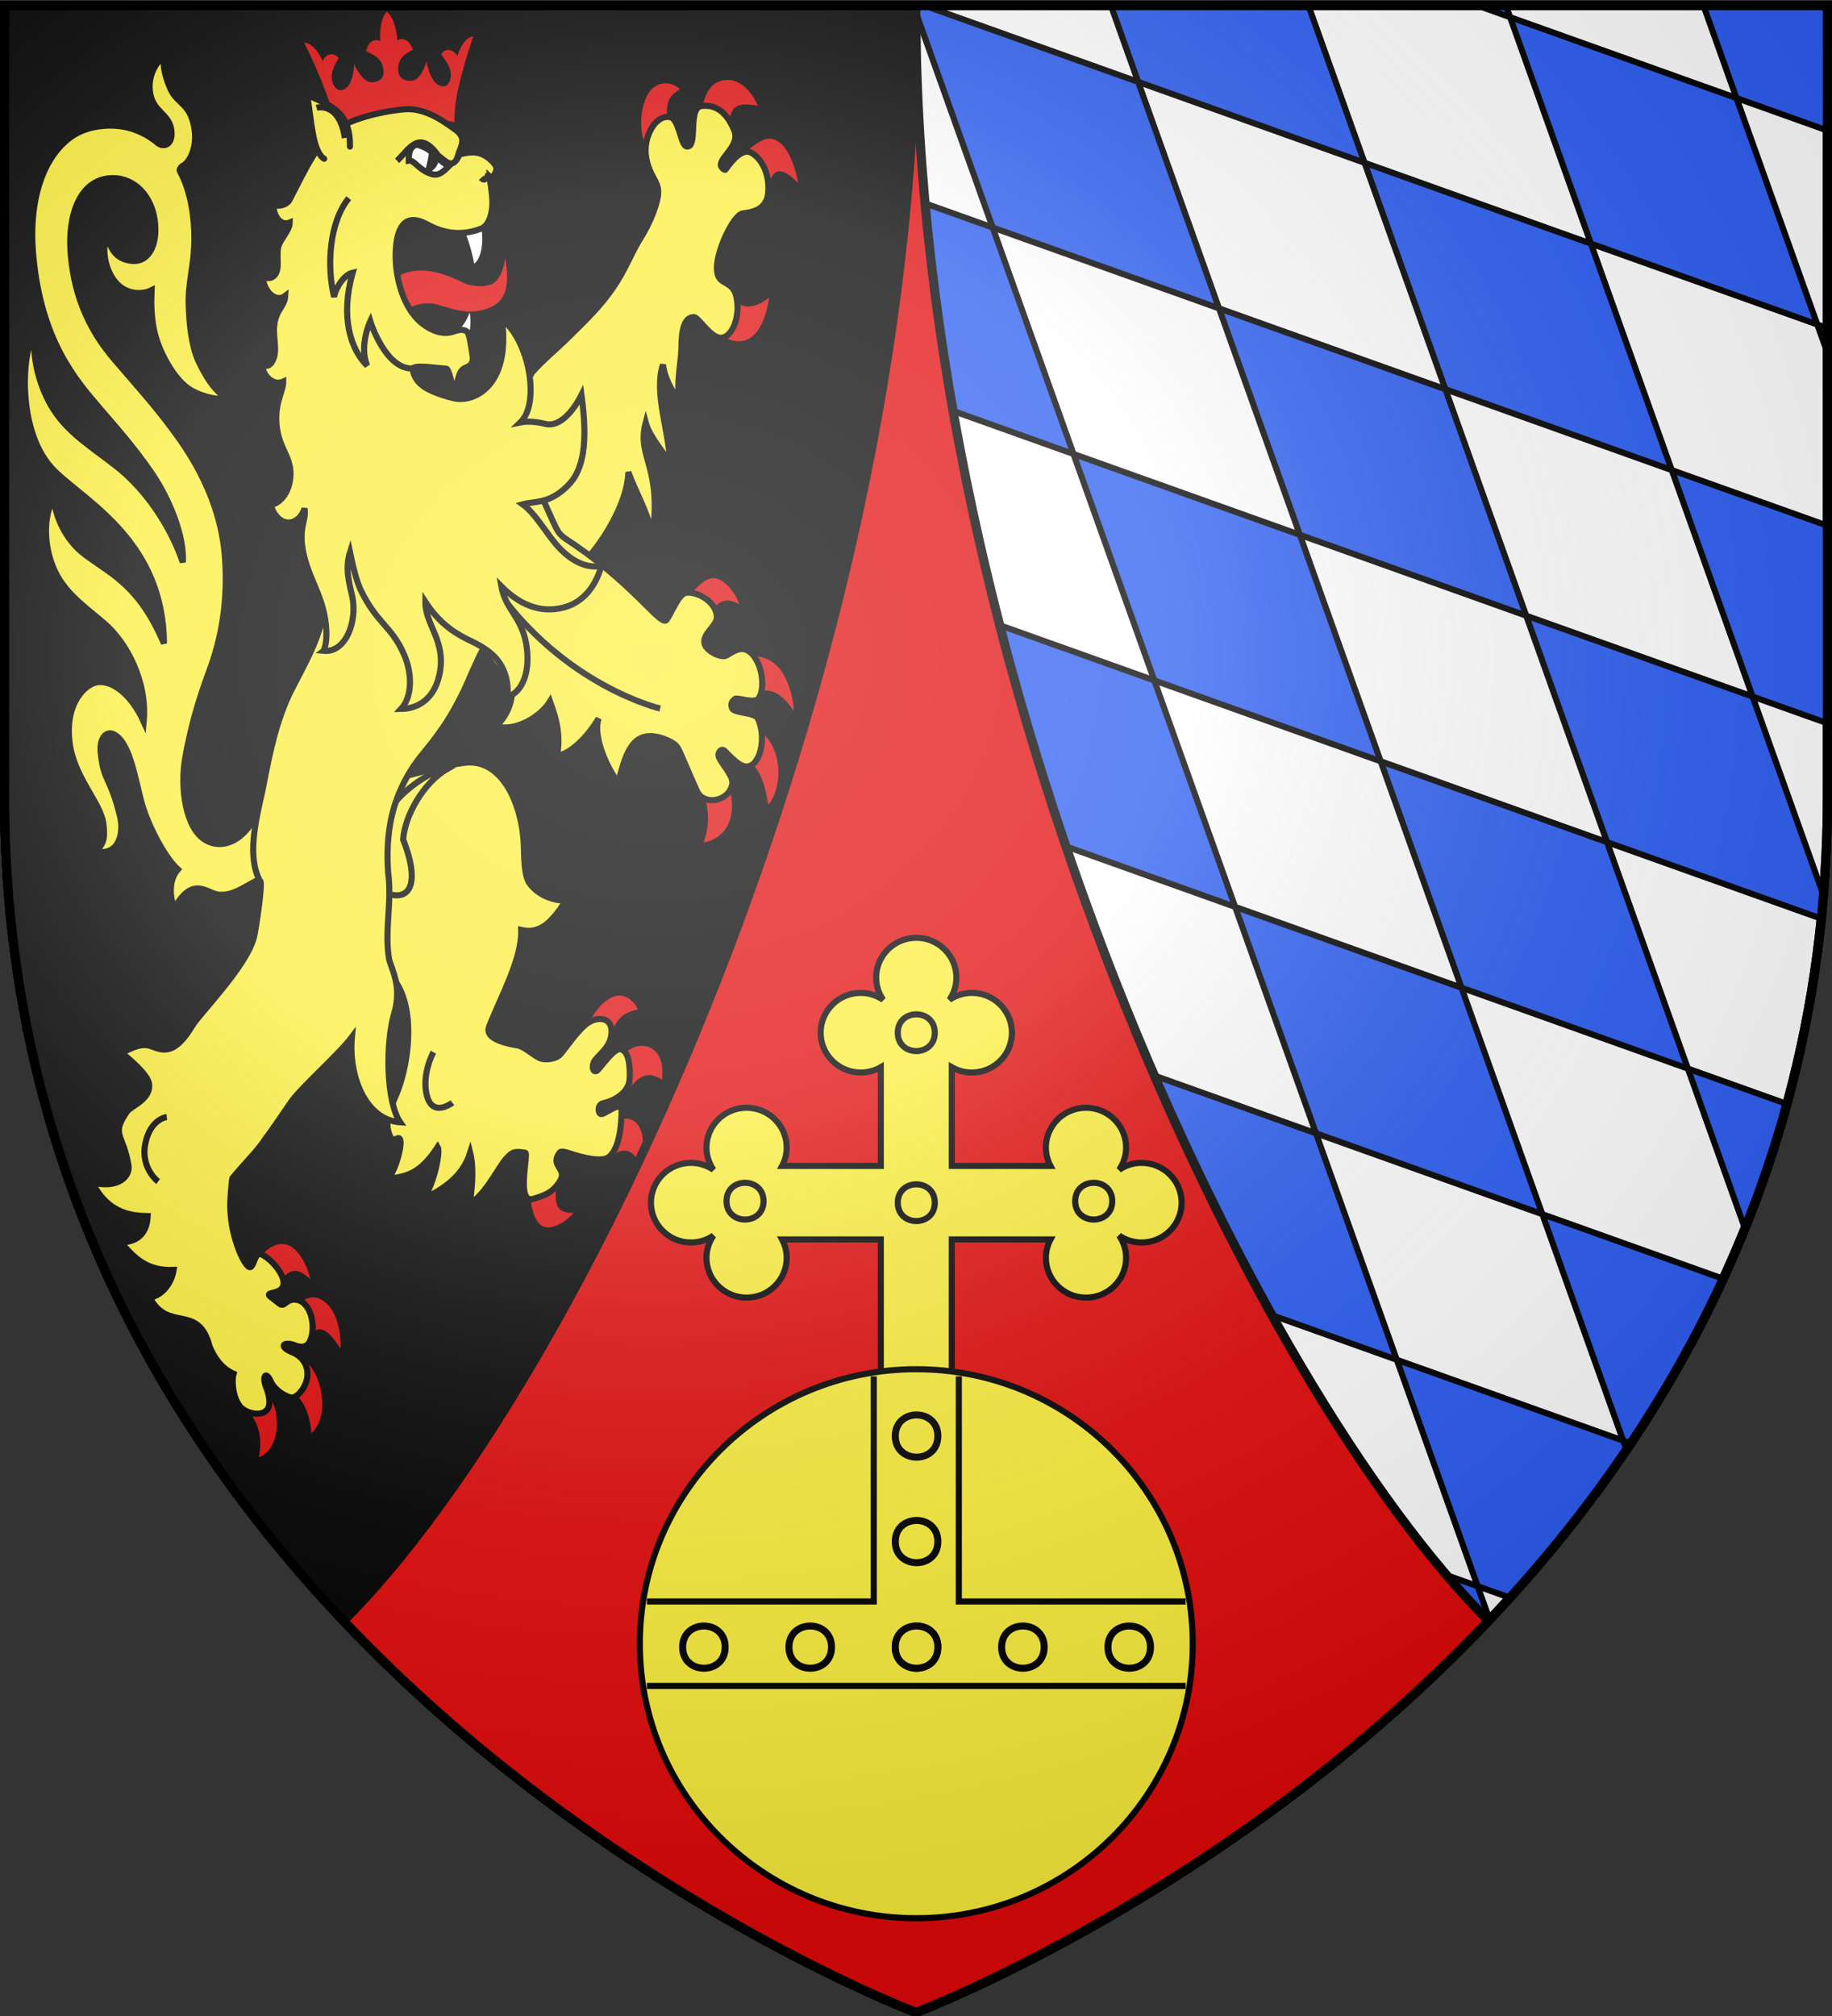
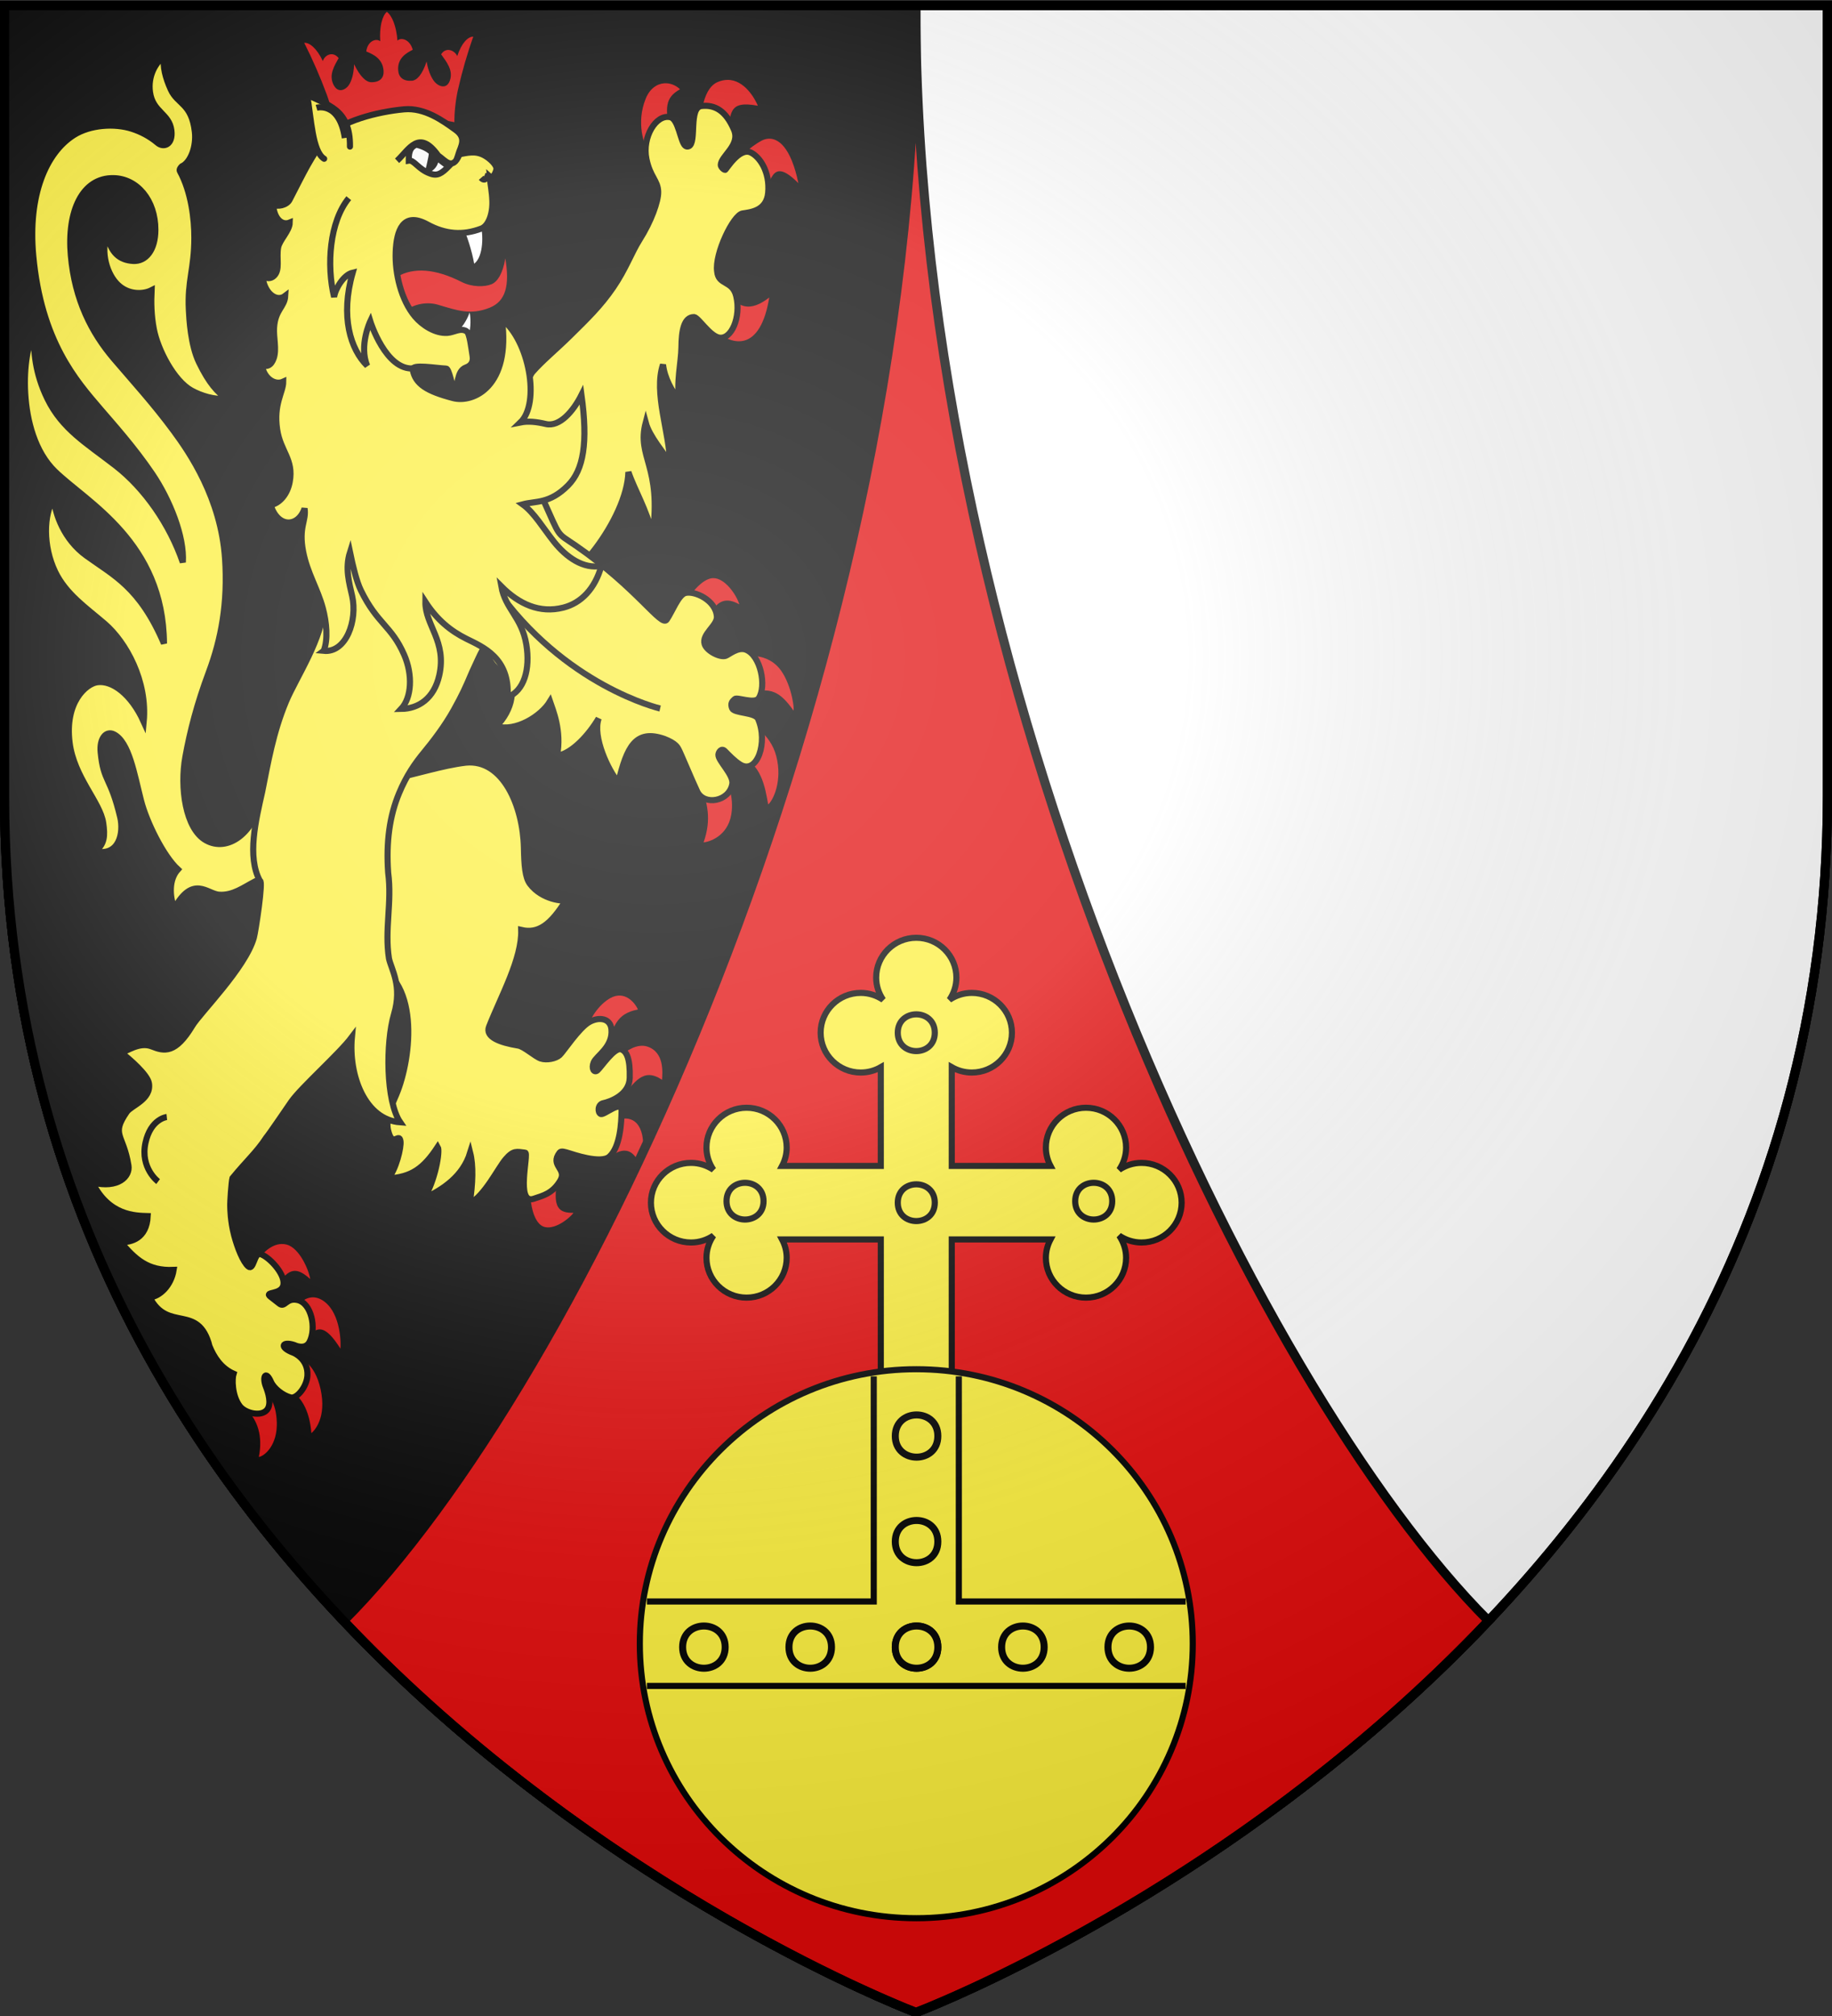
<svg xmlns="http://www.w3.org/2000/svg" xmlns:xlink="http://www.w3.org/1999/xlink" version="1.0" width="600" height="660" id="svg2" style="enable-background:new">
  <rect width="100%" height="100%" fill="#333333" stroke="none" />
  <defs id="defs6">
    <radialGradient gradientTransform="matrix(1.562,0,0,1.367,-952.518,-86.74)" gradientUnits="userSpaceOnUse" xlink:href="#linearGradient3673-7" id="radialGradient3199-1" fy="220.836" fx="747.221" r="300" cy="220.836" cx="747.221" />
    <linearGradient id="linearGradient3673-7">
      <stop offset="0" style="stop-color:#ffffff;stop-opacity:0.314" id="stop3675-4" />
      <stop offset="0.37" style="stop-color:#ffffff;stop-opacity:0.251" id="stop3677-0" />
      <stop offset="0.72" style="stop-color:#6b6b6b;stop-opacity:0.125" id="stop3679-9" />
      <stop offset="1" style="stop-color:#000000;stop-opacity:0.125" id="stop3681-4" />
    </linearGradient>
  </defs>
  <g id="g278" style="fill:#fcef3c;stroke:#000000;stroke-width:3">
    <g id="g101" style="fill:#ffffff">
      <path id="path3132" d="m 300,658.838 c 0,0 298.5,-112.436 298.5,-398.182 V 1.838 H 1.5 V 260.657 C 1.5,546.402 300,658.838 300,658.838 Z" />
      <path d="m 300,658.838 c 0,0 298.5,-112.436 298.5,-398.182 V 1.838 H 1.5 V 260.657 C 1.5,546.402 300,658.838 300,658.838 Z" id="path189" />
    </g>
    <path style="fill:#000000" id="path82" d="M 300,658.838 C 300,658.838 1.5,546.402 1.5,260.657 V 1.838 H 300 Z" />
-     <path style="fill:#2b5df2;stroke-width:2" d="M 300.094,1.838 V 4.436 L 325.107,74.484 399.244,100.957 372.771,26.818 302.807,1.838 Z M 372.771,26.818 446.91,53.291 428.537,1.838 h -64.686 z m 74.139,26.473 26.471,74.137 74.137,26.473 -26.471,-74.139 z M 521.047,79.762 595.184,106.232 568.713,32.1 494.574,5.627 Z M 494.574,5.627 493.223,1.838 h -9.262 z M 568.713,32.1 598.5,42.734 V 1.838 h -40.592 z m 26.471,74.133 3.316,9.289 v -8.104 z m -121.803,21.195 -74.137,-26.471 26.471,74.137 74.137,26.473 z m 26.471,74.139 26.473,74.135 70.158,25.051 c 0.261,-2.562 0.5,-5.136 0.711,-7.729 l -23.205,-64.986 z m 26.473,74.135 -74.137,-26.471 26.473,74.135 74.137,26.471 z m 26.473,74.135 18.689,52.34 c 5.259,-13.032 9.878,-26.615 13.742,-40.76 z M 452.188,249.23 l -26.473,-74.137 -74.137,-26.471 26.471,74.137 z m -74.139,-26.471 -74.137,-26.471 26.473,74.135 74.137,26.471 z m 26.473,74.135 26.473,74.135 L 505.131,397.5 478.658,323.365 Z M 505.131,397.5 l 26.473,74.135 2.51,0.896 c 11.18,-16.712 21.411,-34.653 30.264,-53.877 z m 26.473,74.135 -74.137,-26.471 26.473,74.135 10.566,3.773 c 13.432,-14.804 26.321,-30.926 38.178,-48.412 z m -47.664,47.664 -74.137,-26.471 26.473,74.135 9.057,3.232 c 14.301,-11.996 28.648,-25.277 42.52,-39.941 z M 457.467,445.164 430.994,371.029 356.857,344.559 383.33,418.693 Z M 351.578,148.623 325.107,74.484 300.094,65.555 v 64.686 z m 195.939,5.279 26.473,74.135 24.51,8.752 v -64.684 z" id="path119" />
    <g id="g369" style="stroke-width:2">
      <g id="g387" style="stroke:none">
        <g id="g377" style="fill:#e00808">
          <path id="path3021" d="m 238.286,26.153 c 5.544,-0.049 8.978,6.191 9.925,8.464 -9.984,-1.83 -8.837,2.392 -10.054,11.066 l -8.894,-4.945 c 0.461,-4.553 1.31,-11.947 5.731,-13.859 1.17,-0.506 2.266,-0.718 3.292,-0.727 z m -20.715,1.115 c 1.856,-0.122 3.732,0.595 5.14,1.955 -3.715,2.166 -5.673,4.653 -3.101,13.964 l -6.809,7.415 c -2.044,-3.175 -4.467,-10.517 -1.328,-18.291 1.344,-3.328 3.711,-4.885 6.098,-5.043 z m 33.989,18.149 c 3.294,-0.268 7.469,2.715 9.915,14.544 -9.26,-9.241 -8.66,-0.025 -12.543,6.289 l -6.817,-14.355 c 0,0 3.065,-3.569 7.328,-5.845 0.634,-0.338 1.356,-0.571 2.116,-0.633 z m -14.619,47.813 c 4.192,8.442 9.034,8.813 14.994,4.166 -2.814,17.341 -11.887,17.496 -20.76,8.181 z" />
          <path d="m 202.385,325.948 c 3.906,-0.355 6.281,3.728 6.527,4.547 -7.244,1.398 -7.98,5.659 -10.61,13.369 -2.459,-2.711 -4.637,-5.028 -6.092,-6.243 0.023,-1.723 2.232,-7.013 6.553,-10.154 1.322,-0.961 2.528,-1.419 3.622,-1.518 z m 7.136,16.464 c 0.8,-0.1 1.602,-0.063 2.391,0.184 5.772,1.809 5.047,8.648 4.921,10.912 -6.187,-4.186 -9.077,0.88 -13.366,6.023 l -2.063,-12.177 c 1.3,-1.352 4.652,-4.509 8.118,-4.943 z m -10.607,25.707 c 0,0 5.554,-3.742 9.088,-0.838 3.81,3.13 2.716,11.47 1.664,14.401 -2.799,-7.363 -7.539,-5.436 -11.314,-1.483 z m -16.222,17.41 c -2.023,10.203 0.504,11.559 5.126,11.54 -1.785,2.326 -7.422,6.457 -10.672,4.024 -3.571,-2.673 -3.71,-11.618 -3.305,-11.885 z" id="path3031" />
          <path d="m 92.19,407.262 c 0.554,-0.017 1.112,0.035 1.693,0.19 4.23,1.131 7.277,8.363 7.72,11.295 -4.23,-3.804 -6.953,-4.09 -10.922,2.445 -1.498,-2.374 -3.715,-5.638 -5.946,-8.939 0.492,-0.998 3.58,-4.872 7.455,-4.992 z m 9.928,17.47 c 1.226,-0.088 2.649,0.264 4.124,1.387 5.498,4.187 5.447,14.151 5.243,15.397 -5.107,-8.138 -8.222,-8.075 -11.886,-1.606 l -1.467,-12.837 c 0.423,-0.85 1.943,-2.195 3.987,-2.341 z m -4.497,19.817 c 0,0 5.347,0.944 7.374,10.248 2.024,9.294 -1.958,13.519 -3.02,14.39 -0.538,-7.144 -3.264,-13.095 -9.156,-14.976 z m -11.277,10.733 c 1.342,1.35 4.068,3.351 4.31,10.311 0.26,7.485 -3.972,11.088 -5.883,11.392 1.415,-7.007 -0.584,-12.199 -3.87,-15.372 z" id="path3069" />
          <path id="path3055" d="m 233.698,189.271 c 3.749,0.05 7.477,5.404 8.442,8.594 -4.169,-2.36 -6.882,-1.262 -9.043,2.351 l -6.323,-6.2 c 0,0 2.984,-4.102 6.173,-4.692 0.249,-0.046 0.501,-0.056 0.751,-0.053 z m 12.587,25.47 c 2.039,0.016 5.271,0.518 8.01,3.06 4.293,3.986 5.904,13.039 5.6,14.854 -4.343,-6.142 -7.481,-7.961 -14.822,-5.66 l -0.799,-12.105 c 0,0 0.789,-0.159 2.012,-0.15 z m -0.741,22.101 c 0,0 6.708,3.073 8.691,10.704 2.115,8.14 -1.085,14.552 -2.648,15.814 -1.018,-5.695 -2.295,-13.856 -10.022,-16.104 z m -8.769,15.534 c 1.338,3.319 3.727,8.296 2.73,14.254 -1.214,7.257 -7.33,8.986 -9.071,9.163 2.629,-7.572 1.393,-12.854 -1.424,-20.18 z" />
          <path id="path701" d="m 148.823,40.002 c -13.291,-2.807 -26.358,-2.369 -39.192,1.442 -0.37,-3.03 -1.361,-7.1 -2.584,-10.414 -2.134,-5.781 -4.782,-11.842 -7.413,-17.001 1.724,-0.171 4.143,1.83 6.105,5.964 0.54,-1.9 3.215,-3.413 5.168,-0.98 -1.337,2.464 -3.361,5.504 -1.632,8.824 1.238,2.377 3.216,1.886 4.481,0.621 1.135,-1.135 2.08,-3.695 2.219,-7.441 1.934,4.069 3.95,5.902 5.654,5.903 2.845,0.001 4.153,-1.447 3.995,-3.743 -0.276,-4.03 -3.484,-5.429 -5.671,-6.33 0.454,-3.5 3.278,-4.424 4.572,-3.337 -0.312,-4.866 0.711,-8.392 2.166,-9.63 1.617,1.125 3.12,4.559 3.478,9.423 1.139,-1.177 4.075,-0.464 5.008,2.985 -2.052,1.058 -5.051,2.685 -4.772,6.715 0.159,2.296 1.659,3.641 4.489,3.431 1.695,-0.126 3.449,-2.098 4.814,-6.288 0.653,3.717 1.945,6.194 3.23,7.24 1.432,1.166 3.468,1.509 4.373,-0.947 1.264,-3.43 -1.167,-6.306 -2.836,-8.659 1.609,-2.564 4.478,-1.255 5.276,0.596 1.383,-4.258 3.516,-6.426 5.254,-6.382 -1.909,5.327 -3.712,11.551 -5.04,17.46 -0.761,3.387 -1.189,7.51 -1.14,10.551 z" />
          <path d="m 119.794,109.147 c 4.282,-1.61 8.415,-3.151 11.711,-6.399 3.071,-3.026 7.879,-4.17 11.882,-2.998 6.439,1.886 10.619,3.496 16.933,1.013 5.317,-2.091 6.664,-7.319 5.177,-16.159 -0.864,5.149 -2.65,7.636 -4.439,8.411 -2.302,0.997 -6.503,1.007 -9.877,-0.707 -17.466,-8.871 -28.204,-1.398 -31.387,16.839 z" id="path601" />
        </g>
        <path style="fill:#ffffff" id="path602" d="m 157.407,73.722 c 0.826,2.474 1.109,10.171 -2.109,12.617 -0.757,-4.37 -2.465,-9.432 -3.673,-12.015 z m -3.598,28.572 c 0.564,2.687 0.22,6.105 -0.511,8.2 l -4.097,-1.359 c 1.966,-1.653 3.664,-4.102 4.608,-6.841 z" />
      </g>
      <path d="m 71.808,292.926 c -3.951,-0.244 -8.539,-6.648 -14.724,4.482 -1.623,-4.167 -1.76,-9.54 1.193,-12.766 -4.82,-4.379 -10.336,-15.686 -12.073,-22.471 -2.263,-8.841 -3.941,-19.176 -8.848,-21.734 -2.604,-1.357 -4.837,1.317 -4.382,5.892 0.988,9.93 3.221,7.794 6.399,21.2 1.193,5.034 -0.238,12.931 -8.255,11.188 3.237,-2.275 3.259,-5.279 2.691,-9.249 -0.986,-6.894 -9.571,-14.967 -11.012,-26.291 -1.695,-13.32 5.403,-19.314 9.052,-19.828 4.887,-0.689 11.121,3.863 15.214,12.897 1.233,-13.156 -5.696,-25.952 -12.806,-32.072 -5.958,-5.128 -12.656,-9.616 -16.207,-17.003 -4.003,-8.329 -3.828,-18.809 -0.432,-23.973 0.445,4.982 3.254,13.349 10.644,18.706 8.97,6.503 17.51,10.234 25.442,28.766 -0.256,-33.156 -25.13,-46.079 -35.718,-56.343 -13.141,-12.74 -10.504,-40.501 -6.912,-44.291 0.022,4.649 0.268,11.927 4.485,20.535 4.878,9.957 12.738,14.471 22.327,21.909 9.535,7.397 17.746,19.215 21.992,31.616 0.56,-8.369 -4.288,-20.493 -10.043,-28.983 -5.96,-8.794 -12.936,-16.503 -16.917,-21.16 -7.929,-9.276 -19.446,-22.115 -22.032,-50.269 -1.821,-19.8 4.167,-33.666 13.27,-39.453 5.339,-3.394 13.397,-3.902 19.059,-2.068 2.841,0.92 5.699,2.335 8.433,4.644 1.925,1.625 5.049,0.625 4.485,-4.094 -0.665,-5.562 -6.092,-5.972 -7.006,-12.489 -0.754,-5.377 1.804,-9.699 4.638,-11.838 -0.566,3.293 0.431,7.115 2.173,10.926 2.271,4.968 6.803,4.439 7.885,13.839 0.538,4.702 -1.322,10.002 -4.282,11.317 -0.342,0.323 -0.908,1.033 -0.625,1.549 3.692,6.739 4.759,15.653 4.741,21.836 -0.03,10.324 -2.272,13.963 -1.808,23.525 0.145,2.98 0.593,11.574 3.327,17.238 3.371,6.983 6.089,9.75 9.07,11.95 -4.026,0.373 -8.421,-1.006 -11.537,-2.731 C 56.95,124.646 51.676,114.493 50.383,107.762 49.522,103.28 49.447,99.091 49.636,95.009 46.968,96.37 42.209,96.564 38.705,93.317 35.106,89.984 32.836,82.781 35.03,76.5 c 1.2,6.366 4.216,8.675 8.577,8.928 4.15,0.241 7.259,-3.555 7.278,-10.155 0.028,-9.728 -5.97,-16.815 -13.716,-16.951 -10.262,-0.179 -15.258,10.88 -13.964,25.351 1.297,14.505 6.741,25.182 14.103,33.815 6.325,7.417 12.949,14.623 19.598,23.636 5.186,7.03 15.456,21.933 16.799,41.694 0.995,14.643 -1.29,26.484 -5.273,37.152 -3.983,10.668 -6.209,19.556 -7.716,27.829 -1.81,9.943 -0.017,23.513 6.736,27.318 6.995,3.942 15.904,-2.03 18.501,-15.044 1.657,9.51 4.264,29.18 -2.329,28.443 -3.865,2.008 -7.301,4.688 -11.815,4.409 z" id="path504" />
      <path id="path3029" d="m 223.176,113.688 c -0.038,4.84 -1.806,11.829 -0.59,17.622 -2.545,-3.298 -4.941,-7.465 -5.443,-11.96 -3.108,9.278 2.135,22.222 2.311,32.322 -2.017,-3.502 -6.733,-8.659 -7.976,-13.32 -3.015,11.472 5.351,14.069 2.251,36.749 -1.912,-8.189 -6.041,-14.962 -7.921,-20.576 -0.411,15.588 -19.398,38.598 -25.277,36.015 -11.865,25.233 -18.911,2.691 -19.568,-24.756 0,0 10.354,-40.464 13.393,-43.955 3.3,-3.791 7.571,-7.213 12.398,-11.97 5.447,-5.369 9.923,-9.679 14.051,-15.713 4.128,-6.034 5.984,-11.447 8.673,-15.684 3.785,-5.965 6.161,-12.589 6.088,-15.664 -0.089,-3.764 -2.622,-4.772 -3.852,-10.749 -1.464,-7.112 3.116,-14.738 7.799,-13.682 2.669,0.602 3.327,7.814 4.826,9.265 0.353,0.342 0.762,0.461 1.266,0.239 2.645,-1.162 -0.18,-12.713 4.168,-13.17 4.348,-0.457 7.933,1.496 10.622,7.794 2.162,5.062 -4.242,8.516 -4.336,11.49 -0.021,0.667 0.983,1.633 1.444,1.617 0.304,-0.011 4.623,-7.464 8.399,-5.661 2.942,1.405 6.31,6.345 5.684,13.197 -0.541,5.925 -5.859,6.348 -8.402,6.75 -3.015,0.477 -9.152,13.225 -8.306,18.968 0.408,4.629 4.997,2.807 6.257,8.116 1.616,6.807 -1.613,14.435 -5.738,13.529 -3.086,-0.678 -6.665,-6.513 -8.063,-6.704 -3.365,-0.028 -4.117,4.517 -4.158,9.891 z" />
      <path d="m 152.562,249.673 c 12.265,-1.195 18.725,14.321 19.022,27.841 0.127,5.802 0.39,9.756 2.008,11.888 3.968,5.229 11.085,5.728 11.793,5.286 -5.038,8.119 -9.099,11.067 -14.685,9.755 0.316,9.363 -6.61,21.687 -10.526,31.686 -1.322,3.376 3.569,5.191 9.56,6.173 1.95,0.32 5.524,3.621 7.369,4.236 1.911,0.637 4.94,0.057 6.193,-1.122 1.295,-1.218 6.271,-8.887 9.688,-10.809 3.179,-1.789 6.905,-1.301 7.266,2.335 0.575,5.802 -4.898,8.675 -5.794,10.833 -0.866,2.087 0.148,3.591 1.212,2.648 1.262,-1.119 5.613,-7.746 7.838,-6.865 1.676,0.664 2.901,2.878 2.734,9.356 -0.141,5.491 -6.343,7.764 -8.653,8.247 -1.881,0.393 -1.895,3.126 -0.823,3.541 1.154,0.447 6.865,-4.788 6.815,-1.072 -0.05,3.716 -0.419,11.84 -3.993,15.026 -2.81,2.504 -12.185,-0.826 -13.265,-1.14 -1.286,-0.373 -2.533,-0.833 -3.023,-0.191 -3.329,4.365 2.567,5.237 0.171,9.222 -2.546,4.235 -5.717,4.909 -8.677,5.903 -6.08,2.041 -1.493,-15.105 -2.798,-15.081 -2.781,-0.315 -3.832,-0.856 -6.376,2.127 -2.544,2.983 -6.776,11.854 -11.797,14.546 1.029,-6.569 1.231,-12.406 0.166,-16.651 -2.371,7.654 -8.745,11.951 -15.089,14.931 3.563,-5.654 5.307,-15.456 4.465,-16.844 -4.649,7.096 -8.661,9.904 -16.231,10.315 2.497,-2.733 4.339,-10.182 4.031,-12.197 -0.471,-3.092 -2.644,2.582 -4.082,-3.653 -0.906,-3.93 1.622,-9.018 2.717,-11.628 5.021,-11.97 8.12,-38.86 -9.485,-43.434 -9.574,-2.488 -23.726,-9.643 -24.793,-11.953 -8.505,-18.414 2.549,-39.74 8.75,-49.668 12.569,8.311 32.781,-1.763 48.289,-3.586 z" id="path3039" />
-       <path d="m 146.562,251.673 c -7.799,4.431 -14.043,15.355 -14.517,23.206 5.329,13.547 2.591,19.604 -4.106,17.983 -5.465,-1.319 -5.802,-7.648 -4.759,-14.949 0.93,-6.514 2.632,-10.915 6.499,-15.575 5.049,-6.084 14.546,-11.261 16.883,-10.665 z" id="path3041" />
+       <path d="m 146.562,251.673 z" id="path3041" />
      <path id="path2975" d="M 68.638,440.782 C 64.947,426.541 55.033,436.342 49.025,424.74 c 3.269,-0.313 7.01,-3.809 7.841,-8.994 -8.551,0.376 -12.626,-3.569 -17.315,-9.064 3.452,0.03 8.48,-1.235 8.823,-8.555 -4.133,-0.12 -12.779,-0.173 -18.089,-10.977 8.487,2.055 12.352,-2.034 11.782,-5.569 -1.683,-10.45 -5.812,-9.888 -0.568,-17.534 1.473,-2.148 8.105,-4.066 7.281,-9.386 -0.437,-2.822 -6.263,-7.875 -9.088,-10.075 1.721,-0.28 5.947,-3.64 10.05,-1.992 4.103,1.648 7.722,2.382 13.245,-6.797 2.539,-4.238 17.366,-18.884 20.157,-28.824 0.561,-1.998 3.133,-18.88 1.997,-18.571 -4.336,-7.903 -1.309,-20.098 0.721,-29.166 1.932,-9.673 3.58,-19.448 7.811,-29.576 3.25,-7.78 12.296,-21.077 12.279,-31.491 -0.016,-13.498 -0.59,-27.907 -1.522,-34.927 -2.554,-19.237 -3.292,-22.892 8.79,-29.085 7.143,-3.661 32.114,-13.267 45.186,6.326 6.679,10.011 13.275,9.34 19.326,22.708 6.051,13.369 4.265,10.903 10.923,15.493 20.042,13.816 27.956,26.699 29.69,24.198 1.734,-2.501 3.802,-8.104 6.112,-8.744 2.896,-0.803 9.971,2.24 10.337,7.723 0.196,2.937 -5.035,5.725 -4.014,9.019 0.695,2.242 5.044,4.46 6.89,3.825 1.055,-0.363 4.015,-3.007 6.611,-2.004 4.849,1.874 6.821,11.954 4.208,15.882 -1.328,1.997 -7.028,-0.453 -7.828,0.262 -0.907,0.81 -1.481,1.448 -0.891,3.024 0.64,1.709 7.515,1.253 8.501,3.479 3.356,7.581 -0.3,18.39 -5.873,14.945 -1.872,-1.157 -3.705,-3.099 -4.985,-4.394 -1.136,-1.149 -2.063,0.293 -2.127,1.16 -0.145,1.974 5.07,6.591 4.559,9.585 -0.982,5.759 -9.237,7.262 -11.513,2.454 -1.766,-3.731 -5.425,-12.58 -6.089,-13.782 -0.332,-0.601 -0.869,-1.947 -4.673,-3.411 -9.473,-3.289 -12.271,2.661 -15.051,14.217 -3.223,-3.759 -8.576,-14.858 -6.448,-20.936 -3.179,5.372 -8.679,11.491 -13.639,12.26 1.591,-8.148 -1.359,-15.009 -2.303,-17.799 -2.942,4.866 -11.3,10.05 -17.577,8.112 5.059,-4.886 7.633,-13.711 1.471,-17.829 -7.577,-4.922 -2.752,-14.331 -9.366,-0.022 -2.312,5.465 -3.248,7.485 -6.001,12.464 -2.963,5.357 -7.048,10.627 -9.73,13.866 -3.031,3.661 -5.82,7.671 -8.226,13.459 -3.082,7.414 -4.28,15.805 -3.57,26.007 1.3,9.831 -1.236,18.523 0.262,28.1 0.789,3.637 4.413,8.901 1.658,18.224 -2.755,9.323 -2.665,28.579 2.031,35.395 -11.483,-0.839 -17.003,-15.283 -15.83,-27.905 -4.083,5.448 -16.506,16.426 -19.806,21.107 -1.25,1.773 -6.895,10.161 -8.324,11.915 -2.868,4.447 -6.489,7.67 -10.987,13.161 -0.292,0.994 -0.81,7.777 -0.716,9.525 0.027,0.506 0.047,4.548 1.265,9.188 1.077,4.106 2.916,8.702 4.635,10.191 1.769,1.532 1.927,-4.544 3.897,-4.055 2.606,0.648 8.137,6.313 7.628,9.959 -0.496,3.547 -6.565,2.208 -4.262,4.004 l 2.944,2.296 c 1.81,1.411 2.201,-2.034 5.92,-1.202 4.57,1.023 6.206,9.212 3.968,13.648 -1.472,2.918 -5.04,1.075 -5.04,1.075 -3.925,-1.308 -5.143,0.727 -0.181,2.582 0,0 4.796,1.931 4.493,7.401 -0.207,3.731 -3.518,7.671 -5.456,7.196 -2.573,-0.631 -5.54,-2.994 -6.478,-5.119 -1.759,-3.984 -2.918,-1.59 -1.662,1.582 0.714,1.802 1.983,5.65 0.337,7.6 -2.006,2.377 -7.186,1.02 -8.897,-1.246 -2.62,-3.468 -2.556,-9.014 -2.041,-10.601 -4.141,-1.835 -6.482,-5.534 -7.853,-8.945 z" />
      <path d="m 216.199,231.954 c 0,0 -31.547,-7.383 -54.046,-39.795" id="path4171" />
      <path id="path604" d="m 106.008,213.072 c 1.498,-3.717 0.947,-9.327 -0.278,-13.952 -1.671,-6.307 -5.064,-11.454 -6.438,-18.453 -1.602,-8.188 1.106,-10.166 0.457,-14.203 -2.009,6.08 -8.689,6.545 -11.102,-1.1 2.95,-0.62 5.494,-3.53 6.243,-7.632 1.348,-7.388 -3.055,-9.943 -4.116,-17.1 -1.253,-8.442 1.963,-12.121 1.995,-15.695 -2.791,1.281 -6.383,-1.074 -7.026,-5.488 1.56,0.826 3.086,0.252 3.915,-2.203 0.995,-2.944 -0.125,-6.819 0.095,-10.019 0.408,-5.943 3.461,-6.672 3.666,-10.373 -2.897,2.24 -7.077,-0.982 -7.445,-6.663 1.172,1.065 2.628,1.208 3.773,0.107 2.061,-1.98 0.71,-5.779 1.337,-9.259 0.454,-2.52 3.759,-5.427 3.809,-8.18 -2.55,1.042 -5.149,-1.204 -5.439,-5.907 1.403,0.887 4.442,0.243 5.367,-1.522 4.326,-8.263 7.317,-15.101 12.62,-20.915 4.299,-4.713 15.879,-7.924 24.94,-8.727 6.678,-0.592 12.597,3.668 16.873,6.767 3.727,2.701 1.63,5.435 0.832,8.015 3.038,-0.555 5.617,-1.327 8.603,0.33 1.723,0.956 4.013,3.041 3.908,4.424 -0.061,0.799 -1.117,3.397 -2.184,2.447 0.227,3.099 0.738,4.86 0.842,8.076 0.137,4.229 -1.31,8.103 -3.608,8.98 -6.094,2.327 -11.821,1.849 -17.712,-1.362 -7.976,-4.346 -10.083,2.098 -10.341,9.05 -0.26,7.009 1.76,15.692 6.333,21.124 2.374,2.82 6.606,5.603 10.568,5.342 2.224,-0.146 4.293,-1.778 6.314,-0.518 1.03,0.642 1.539,5.464 1.976,8.103 0.341,2.06 -0.678,3.191 -2.14,3.723 -3.389,1.233 -2.219,6.527 -4.236,7.371 -0.209,-1.384 -1.413,-6.947 -2.263,-6.983 -3.416,-0.144 -11.323,-1.568 -10.983,0.324 0.857,4.76 4.682,7.093 13.219,9.331 6.622,1.736 18.97,-3.851 15.992,-25.833 8.897,6.848 12.675,27.46 6.058,33.803 2.473,-0.5 5.251,-0.223 8.316,0.506 4.553,1.083 9.067,-4.278 11.695,-9.513 2.149,15.649 0.692,24.507 -4.422,29.642 -6.078,6.102 -10.577,5.025 -14.854,6.174 3.789,2.725 6.672,7.728 10.244,12.222 4.014,5.049 9.653,9.087 15.554,7.918 -2.103,7.552 -6.67,12.19 -12.45,13.664 -7.799,1.991 -14.542,-1.159 -20.329,-6.947 1.325,7.439 6.691,10.044 8.19,19.036 1.34,8.035 -0.74,15.271 -6.133,17.203 0.814,-12.889 -8.178,-16.434 -13.519,-19.097 -5.055,-2.52 -9.531,-6.086 -13.404,-12.056 -0.112,7.617 7.082,12.873 4.537,24.079 -1.711,7.535 -6.776,10.891 -12.492,10.961 3.454,-3.67 3.891,-11.156 0.977,-17.789 -4.184,-9.525 -8.756,-9.973 -14.15,-21.038 -1.431,-2.936 -2.592,-7.817 -3.565,-12.487 -1.683,5.331 -0.235,10.137 0.713,14.368 1.781,7.95 -1.943,18.643 -9.336,17.927 z" />
      <path d="m 114.618,47.991 c 0.168,-12.632 -7.828,-13.571 -14.052,-17.049 1.409,8.051 1.713,18.61 5.599,21.038" id="path2472-67" style="color:#000000;display:inline;overflow:visible;visibility:visible;fill:#fff03c;fill-opacity:1;fill-rule:evenodd;stroke:#000000;stroke-width:2;stroke-linecap:round;stroke-linejoin:miter;stroke-miterlimit:4;stroke-dasharray:none;stroke-dashoffset:0;stroke-opacity:1;marker:none;enable-background:accumulate" />
      <path d="m 146.994,54.413 c -2.343,2.407 -3.79,3.339 -6.164,2.383 -3.849,-1.375 -5.23,-4.507 -6.953,-4.21 -0.02,-2.217 0.124,-4.345 2.498,-5.242 2.411,0.603 3.819,1.449 4.983,2.427 0.327,0.274 -0.342,3.117 -0.91,5.507 0.623,-0.048 2.379,-1.366 2.396,-4.123 1.063,1.04 2.216,2.159 4.149,3.257 z" id="path3451-9" style="fill:#ffffff" />
      <path d="m 159.951,56.844 c 0,0 -0.765,3.237 -2.387,1.37 m -7.158,-7.515 c -2.255,5.307 -4.592,1.792 -6.912,0.212 -6.302,-8.808 -9.554,-1.892 -13.447,1.72 m -17.105,-7.445 c -1.783,-12.079 -9.269,-9.905 -9.269,-9.905 M 114.219,64.883 c -6.319,7.746 -7.3,21.961 -4.798,32.358 0.357,-2.663 3.107,-7.304 6.089,-7.981 -4.121,14.418 -0.716,25.119 4.75,30.475 -2.757,-6.545 1.009,-14.572 1.009,-14.572 0,0 5.064,16.3 14.263,15.439" id="path4115" style="fill:none" />
-       <path d="m 141.936,344.467 c 0,0 -3.95,7.216 -2.118,14.239 1.91,7.323 8.336,2.294 8.336,2.294" id="path3656" />
      <path d="m 54.628,365.689 c 0,0 -5.287,0.548 -6.987,8.47 -1.772,8.261 4.143,12.661 4.143,12.661" id="path3860" />
    </g>
    <path style="fill:#e20909" d="M 299.906,2.526 C 300.285,223.473 410.781,453.916 487.496,530.631 402.6,620.191 300,658.838 300,658.838 c 0,0 -102.6,-38.647 -187.496,-128.207 76.716,-76.716 187.023,-307.158 187.402,-528.105" id="path58" />
    <g style="stroke-width:2" id="g383" transform="translate(4.858)">
      <path d="m 283.614,463.924 v -58.154 h -32.338 c 0.954,1.806 1.516,3.837 1.516,6.016 0,7.195 -5.886,13.034 -13.137,13.034 -7.252,0 -13.137,-5.839 -13.137,-13.034 0,-2.698 0.857,-5.189 2.274,-7.269 -2.097,1.406 -4.607,2.256 -7.327,2.256 -7.252,-4e-5 -13.137,-5.839 -13.137,-13.034 0,-7.195 5.886,-13.034 13.137,-13.034 2.719,0 5.23,0.85 7.327,2.256 -1.417,-2.08 -2.274,-4.571 -2.274,-7.269 0,-7.195 5.886,-13.034 13.137,-13.034 7.252,0 13.137,5.839 13.137,13.034 0,2.178 -0.562,4.21 -1.516,6.016 h 32.338 v -32.335 c -1.935,1.114 -4.172,1.755 -6.569,1.755 -7.252,0 -13.137,-5.839 -13.137,-13.034 0,-7.195 5.886,-13.034 13.137,-13.034 2.719,0 5.23,0.85 7.327,2.256 -1.417,-2.08 -2.274,-4.571 -2.274,-7.269 4e-5,-7.195 5.886,-13.034 13.137,-13.034 7.252,0 13.137,5.839 13.137,13.034 0,2.698 -0.857,5.189 -2.274,7.269 2.097,-1.406 4.607,-2.256 7.327,-2.256 7.252,0 13.137,5.839 13.137,13.034 0,7.195 -5.886,13.034 -13.137,13.034 -2.397,0 -4.634,-0.641 -6.569,-1.755 v 32.335 h 32.338 c -0.954,-1.805 -1.516,-3.837 -1.516,-6.016 0,-7.195 5.886,-13.034 13.137,-13.034 7.252,0 13.137,5.839 13.137,13.034 0,2.698 -0.857,5.189 -2.274,7.269 2.097,-1.406 4.607,-2.256 7.327,-2.256 7.252,0 13.137,5.839 13.137,13.034 0,7.195 -5.886,13.034 -13.137,13.034 -2.719,0 -5.23,-0.85 -7.327,-2.256 1.417,2.08 2.274,4.571 2.274,7.269 0,7.195 -5.886,13.034 -13.137,13.034 -7.252,0 -13.137,-5.839 -13.137,-13.034 0,-2.179 0.562,-4.21 1.516,-6.016 h -32.338 v 58.154 z" id="path3318" />
      <path id="path3316" d="m 385.781,538.12 c 0.017,49.626 -40.526,89.865 -90.545,89.865 -50.018,0 -90.562,-40.239 -90.545,-89.865 -0.017,-49.626 40.526,-89.865 90.545,-89.865 50.018,0 90.562,40.239 90.545,89.865 z" />
      <path id="path3320" d="M 383.459,551.941 H 207.013 M 309.166,450.589 v 73.71 h 74.293 m -176.446,0 h 74.293 v -73.71" />
      <path d="m 301.299,393.739 c 0,8.021 -12.127,8.021 -12.127,0 0,-8.021 12.127,-8.021 12.127,0 z" id="path3363" />
      <use height="100%" width="100%" transform="translate(0,-55.647)" id="use319" xlink:href="#path3363" y="0" x="0" />
      <use x="0" y="0" xlink:href="#path3363" id="use321" transform="translate(-56.087,-0.501)" width="100%" height="100%" />
      <use height="100%" width="100%" transform="translate(58.108,-0.501)" id="use323" xlink:href="#path3363" y="0" x="0" />
      <use x="0" y="0" xlink:href="#path3363" id="use325" transform="matrix(1.149,0,0,1.149,-43.9,17.726)" width="100%" height="100%" />
      <use x="0" y="0" xlink:href="#path3363" id="use331" transform="matrix(1.149,0,0,1.149,-43.9,86.83)" width="100%" height="100%" />
      <use height="100%" width="100%" transform="translate(0,34.552)" id="use339" xlink:href="#use325" y="0" x="0" />
      <use x="0" y="0" xlink:href="#use325" id="use341" transform="translate(0,69.104)" width="100%" height="100%" />
      <use height="100%" width="100%" transform="translate(-34.825,69.104)" id="use343" xlink:href="#use325" y="0" x="0" />
      <use x="0" y="0" xlink:href="#use325" id="use347" transform="translate(-69.65,69.104)" width="100%" height="100%" />
      <use x="0" y="0" xlink:href="#use325" id="use349" transform="translate(69.65,69.104)" width="100%" height="100%" />
      <use height="100%" width="100%" transform="translate(34.825,69.104)" id="use351" xlink:href="#use325" y="0" x="0" />
    </g>
    <use x="0" y="0" xlink:href="#path3132" id="use98" width="100%" height="100%" style="opacity:0.8;fill:url(#radialGradient3199-1)" />
  </g>
</svg>